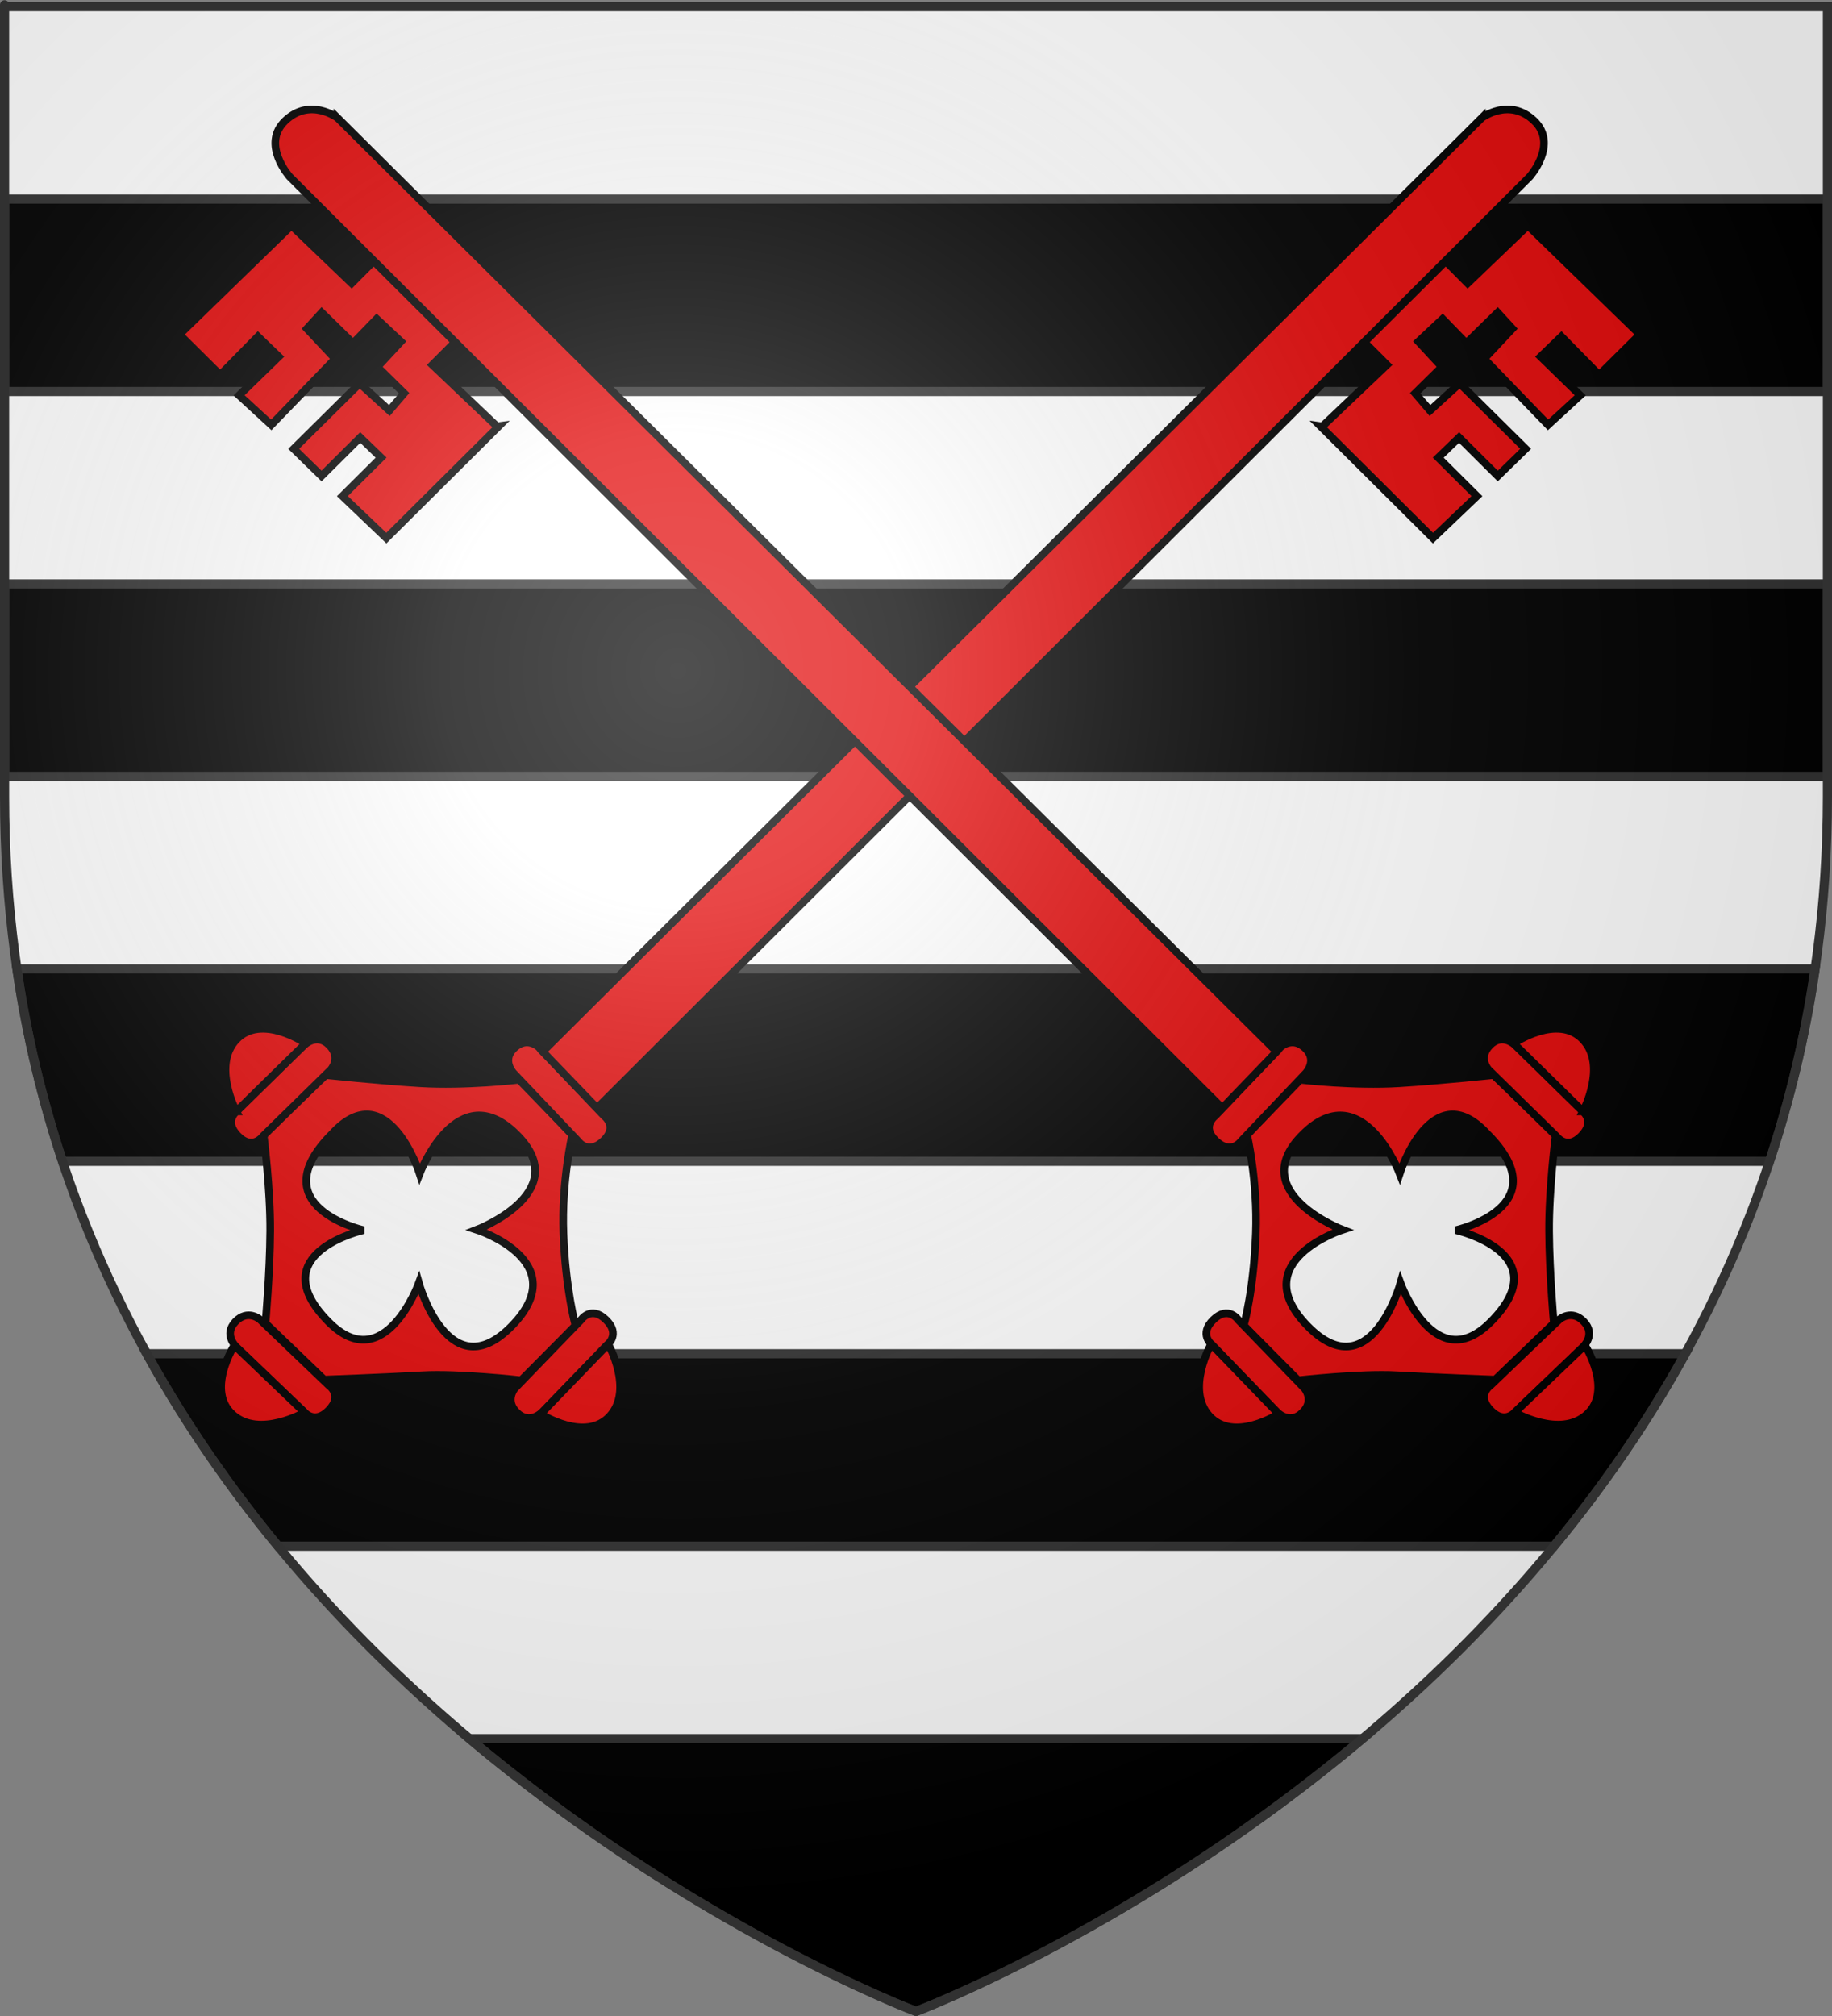
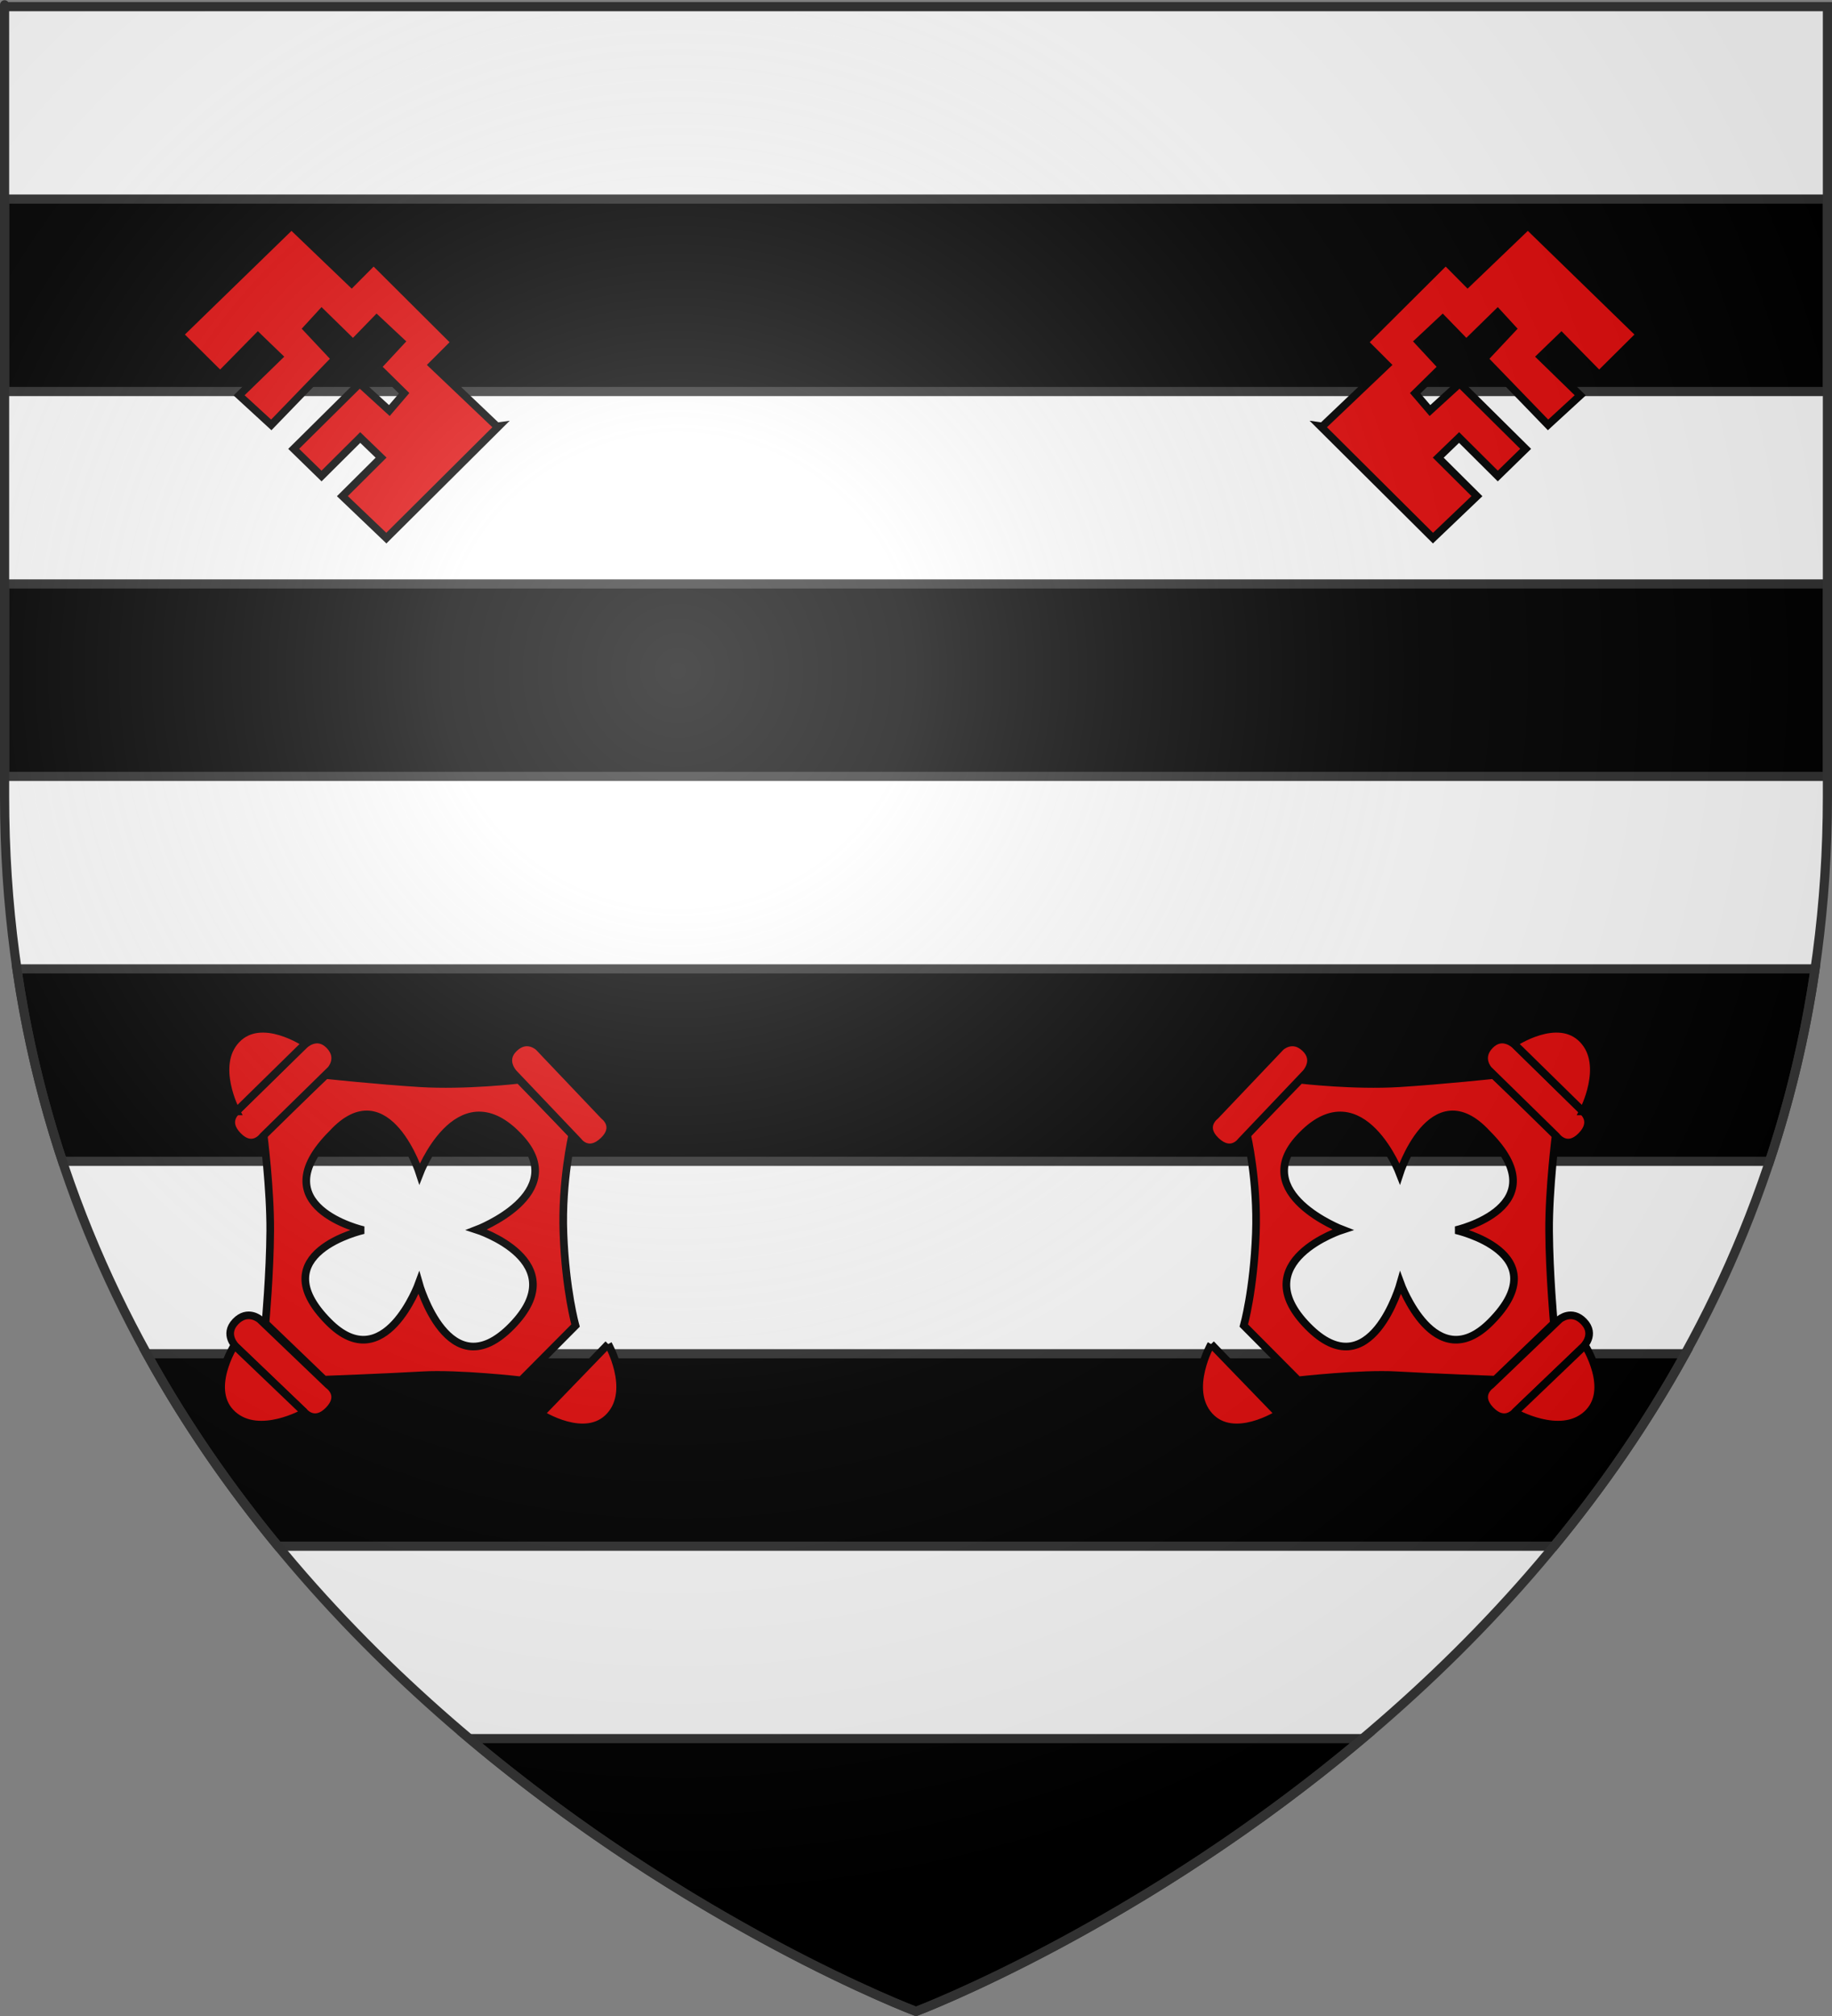
<svg xmlns="http://www.w3.org/2000/svg" xmlns:ns1="http://sodipodi.sourceforge.net/DTD/sodipodi-0.dtd" xmlns:ns2="http://www.inkscape.org/namespaces/inkscape" xmlns:xlink="http://www.w3.org/1999/xlink" height="660" width="600" version="1.0" id="svg2" ns1:version="0.32" ns2:version="0.47pre1" ns1:docname="Blason ville fr Diarville (Meurthe-et-Moselle).svg" ns2:export-filename="/Users/olivier/Desktop/Blason Rouge/Blason_Vide_3D.png" ns2:export-xdpi="144" ns2:export-ydpi="144" ns2:output_extension="org.inkscape.output.svg.inkscape">
  <rect width="100%" height="100%" fill="#808080" stroke="none" />
  <ns1:namedview ns2:window-height="706" ns2:window-width="1366" ns2:pageshadow="2" ns2:pageopacity="0.0" guidetolerance="10.0" gridtolerance="10.0" objecttolerance="10.0" borderopacity="1.0" bordercolor="#666666" pagecolor="#ffffff" id="base" showgrid="false" height="660px" ns2:zoom="0.69545455" ns2:cx="300" ns2:cy="330" ns2:window-x="-4" ns2:window-y="-4" ns2:current-layer="layer3" ns2:object-nodes="true" ns2:window-maximized="1" />
  <desc id="desc4">Flag of Canton of Valais (Wallis)</desc>
  <defs id="defs6">
    <linearGradient id="linearGradient2893">
      <stop style="stop-color:white;stop-opacity:0.314;" offset="0" id="stop2895" />
      <stop id="stop2897" offset="0.19" style="stop-color:white;stop-opacity:0.251;" />
      <stop style="stop-color:#6b6b6b;stop-opacity:0.125;" offset="0.6" id="stop2901" />
      <stop style="stop-color:black;stop-opacity:0.125;" offset="1" id="stop2899" />
    </linearGradient>
    <radialGradient ns2:collect="always" xlink:href="#linearGradient2893" id="radialGradient3163" gradientUnits="userSpaceOnUse" gradientTransform="matrix(1.353,0,0,1.349,-77.629,-85.747)" cx="221.445" cy="226.331" fx="221.445" fy="226.331" r="300" />
  </defs>
  <g ns2:groupmode="layer" id="layer3" ns2:label="Fond écu" style="display:inline">
    <path id="path2855" style="fill:#ffffff;fill-opacity:1;fill-rule:evenodd;stroke:none;stroke-width:1px;stroke-linecap:butt;stroke-linejoin:miter;stroke-opacity:1" d="M 300,658.5 C 300,658.5 598.5,546.18 598.5,260.728 C 598.5,-24.723 598.5,2.176 598.5,2.176 L 1.5,2.176 L 1.5,260.728 C 1.5,546.18 300,658.5 300,658.5 z" ns1:nodetypes="cccccc" />
    <rect y="65.176" x="1.5" height="63" width="597" id="rect2837" style="fill:#000000;fill-opacity:1;stroke:#313131;stroke-opacity:1;stroke-width:3;stroke-miterlimit:4;stroke-dasharray:none" />
    <rect y="191.177" x="1.5" height="63" width="597" id="rect2839" style="fill:#000000;fill-opacity:1;stroke:#313131;stroke-opacity:1;stroke-width:3;stroke-miterlimit:4;stroke-dasharray:none" />
    <path style="fill:#000000;fill-opacity:1;stroke:#313131;stroke-opacity:1;stroke-width:3;stroke-miterlimit:4;stroke-dasharray:none" d="M 5.531 317.188 C 8.772 339.394 13.891 360.373 20.469 380.188 L 579.531 380.188 C 586.109 360.373 591.228 339.394 594.469 317.188 L 5.531 317.188 z " id="rect2841" />
    <path style="fill:#000000;fill-opacity:1;stroke:#313131;stroke-opacity:1;stroke-width:3;stroke-miterlimit:4;stroke-dasharray:none" d="M 48.062 443.188 C 60.759 466.196 75.392 487.158 91.062 506.188 L 508.938 506.188 C 524.608 487.158 539.241 466.196 551.938 443.188 L 48.062 443.188 z " id="rect2843" />
    <path style="fill:#000000;fill-opacity:1;stroke:#313131;stroke-opacity:1;stroke-width:3;stroke-miterlimit:4;stroke-dasharray:none" d="M 153.781 569.188 C 227.385 631.139 300 658.5 300 658.5 C 300 658.5 372.615 631.139 446.219 569.188 L 153.781 569.188 z " id="rect2845" />
  </g>
  <g ns2:groupmode="layer" id="layer4" ns2:label="Meubles">
    <use x="0" y="0" xlink:href="#g3876" id="use3907" transform="matrix(-1,0,0,1,595.849,0)" width="600" height="660" />
    <g style="display:inline" id="g3876" transform="translate(0,-8)">
      <path d="m 425.848,361.502 -17.436,17.945 c 0,2e-5 3.555,15.238 2.899,32.372 -0.718,18.757 -3.957,30.142 -3.957,30.142 l 17.82,17.932 c 10e-6,1e-5 20.565,-2.336 32.265,-1.654 11.7,0.682 32.237,1.443 32.237,1.443 l 19.23,-18.477 c 0,0 -1.467,-16.203 -1.559,-30.116 -0.092,-13.913 2.181,-31.703 2.181,-31.703 l -20.359,-19.433 c 0,10e-6 -16.687,1.792 -30.803,2.679 -14.88,0.936 -32.519,-1.131 -32.519,-1.131 z m 0.709,17.986 c 19.455,-19.612 31.853,12.717 31.853,12.717 0,0 10.552,-32.718 28.604,-13.106 23.986,23.92 -10.243,31.629 -10.243,31.629 0,0 33.792,7.541 11.458,30.04 -18.288,18.424 -29.562,-12.699 -29.562,-12.699 0,0 -9.82,35.064 -30.395,14.062 -20.753,-21.185 11.445,-31.536 11.445,-31.536 0,0 -31.019,-11.83 -14.089,-30.14 0.312,-0.338 0.62,-0.655 0.929,-0.966 z" style="fill:#e20909;fill-opacity:1;fill-rule:evenodd;stroke:#000000;stroke-width:2.5;stroke-linecap:butt;stroke-linejoin:miter;stroke-miterlimit:4;stroke-opacity:1;stroke-dasharray:none" id="path2872" />
      <g transform="matrix(-0.634,0.089,0.089,0.634,520.46,-93.821)" style="fill:#e20909;fill-opacity:1;stroke:#000000;stroke-width:3.906;stroke-miterlimit:4;stroke-opacity:1;stroke-dasharray:none" id="g7438">
        <path d="m 133.94,681.405 -29.361,38.129 c 0,0 -6.248,6.091 2.226,12.615 8.473,6.525 12.69,-1.649 12.69,-1.649 l 29.612,-38.455 c 0,0 4.693,-6.769 -2.476,-12.29 -7.17,-5.521 -12.69,1.649 -12.69,1.649 z" style="fill:#e20909;fill-opacity:1;fill-rule:evenodd;stroke:#000000;stroke-width:3.906;stroke-linecap:butt;stroke-linejoin:miter;stroke-miterlimit:4;stroke-opacity:1;stroke-dasharray:none" id="path1964" />
        <path d="m 104.221,719.871 c 0,0 -15.631,-21.543 -5.051,-36.365 10.816,-15.152 35.355,-3.03 35.355,-3.03 l -30.305,39.396 z" style="fill:#e20909;fill-opacity:1;fill-rule:evenodd;stroke:#000000;stroke-width:3.906;stroke-linecap:butt;stroke-linejoin:miter;stroke-miterlimit:4;stroke-opacity:1;stroke-dasharray:none" id="path1966" />
      </g>
      <g transform="matrix(-0.634,0.089,0.089,0.634,538.325,-13.817)" style="fill:#e20909;fill-opacity:1;stroke:#000000;stroke-width:3.906;stroke-miterlimit:4;stroke-opacity:1;stroke-dasharray:none;display:inline" id="g7442">
        <g transform="matrix(-0.032,-0.999,0.999,-0.032,-545.384,867.003)" style="fill:#e20909;fill-opacity:1;stroke:#000000;stroke-width:3.906;stroke-miterlimit:4;stroke-opacity:1;stroke-dasharray:none" id="g7454">
          <path d="m 133.94,681.405 -29.361,38.129 c 0,0 -6.248,6.091 2.226,12.615 8.473,6.525 12.69,-1.649 12.69,-1.649 l 29.612,-38.455 c 0,0 4.693,-6.769 -2.476,-12.29 -7.17,-5.521 -12.69,1.649 -12.69,1.649 z" style="fill:#e20909;fill-opacity:1;fill-rule:evenodd;stroke:#000000;stroke-width:3.906;stroke-linecap:butt;stroke-linejoin:miter;stroke-miterlimit:4;stroke-opacity:1;stroke-dasharray:none" id="path7444" />
          <path d="m 104.221,719.871 c 0,0 -15.631,-21.543 -5.051,-36.365 10.816,-15.152 35.355,-3.03 35.355,-3.03 l -30.305,39.396 z" style="fill:#e20909;fill-opacity:1;fill-rule:evenodd;stroke:#000000;stroke-width:3.906;stroke-linecap:butt;stroke-linejoin:miter;stroke-miterlimit:4;stroke-opacity:1;stroke-dasharray:none" id="path7446" />
        </g>
      </g>
      <g transform="matrix(0.636,-0.072,-0.072,-0.636,382.201,913.373)" style="fill:#e20909;fill-opacity:1;stroke:#000000;stroke-width:3.906;stroke-miterlimit:4;stroke-opacity:1;stroke-dasharray:none;display:inline" id="g7448">
-         <path d="m 133.94,681.405 -29.361,38.129 c 0,0 -6.248,6.091 2.226,12.615 8.473,6.525 12.69,-1.649 12.69,-1.649 l 29.612,-38.455 c 0,0 4.693,-6.769 -2.476,-12.29 -7.17,-5.521 -12.69,1.649 -12.69,1.649 z" style="fill:#e20909;fill-opacity:1;fill-rule:evenodd;stroke:#000000;stroke-width:3.906;stroke-linecap:butt;stroke-linejoin:miter;stroke-miterlimit:4;stroke-opacity:1;stroke-dasharray:none" id="path7450" />
        <path d="m 104.221,719.871 c 0,0 -15.631,-21.543 -5.051,-36.365 10.816,-15.152 35.355,-3.03 35.355,-3.03 l -30.305,39.396 z" style="fill:#e20909;fill-opacity:1;fill-rule:evenodd;stroke:#000000;stroke-width:3.906;stroke-linecap:butt;stroke-linejoin:miter;stroke-miterlimit:4;stroke-opacity:1;stroke-dasharray:none" id="path7452" />
      </g>
      <path d="m 427.654,359.33 -21.221,22.321 c 0,0 -3.237,4.55 -8.197,-0.165 -4.96,-4.716 -0.207,-8.187 -0.207,-8.187 l 21.403,-22.512 c 0,0 3.818,-3.634 8.015,0.356 4.197,3.99 0.207,8.187 0.207,8.187 z" style="fill:#e20909;fill-opacity:1;fill-rule:evenodd;stroke:#000000;stroke-width:2.5;stroke-linecap:butt;stroke-linejoin:miter;stroke-miterlimit:4;stroke-opacity:1;stroke-dasharray:none;display:inline" id="path7472" />
-       <path d="m 110.542,46.585 c 0,0 -8.992,-6.782 -17.103,0.919 -8.112,7.701 1.421,18.346 1.421,18.346 L 400.304,370.753 418.106,352.272 110.542,46.585 z" style="fill:#e20909;fill-opacity:1;fill-rule:evenodd;stroke:#000000;stroke-width:2.5;stroke-linecap:butt;stroke-linejoin:miter;stroke-miterlimit:4;stroke-opacity:1;stroke-dasharray:none" id="path7552" />
      <path d="m 149.012,120.037 -7.416,7.411 21.168,20.137 0.644,-0.09 -36.876,36.675 -14.397,-13.738 12.676,-12.607 -6.832,-6.592 -12.676,12.607 -9.124,-8.897 21.618,-21.409 9.72,8.87 4.844,-5.658 -8.757,-8.62 7.7,-8.3 -7.933,-7.423 -7.745,7.978 -10.27,-10.049 -4.841,5.273 9.259,9.863 L 88.846,147.108 78.3,137.425 91.298,124.773 84.466,118.181 72.112,130.743 58.771,117.513 95.46,81.849 l 19.715,18.901 7.191,-7.244 26.646,26.53 z" style="fill:#e20909;fill-opacity:1;fill-rule:evenodd;stroke:#000000;stroke-width:2.5;stroke-linecap:butt;stroke-linejoin:miter;stroke-miterlimit:4;stroke-opacity:1;stroke-dasharray:none" id="path7554" />
    </g>
  </g>
  <g ns2:groupmode="layer" id="layer2" ns2:label="Reflet final" ns1:insensitive="true">
    <path ns1:nodetypes="cccccc" d="M 300,658.5 C 300,658.5 598.5,546.18 598.5,260.728 C 598.5,-24.723 598.5,2.176 598.5,2.176 L 1.5,2.176 L 1.5,260.728 C 1.5,546.18 300,658.5 300,658.5 z " style="opacity:1;fill:url(#radialGradient3163);fill-opacity:1;fill-rule:evenodd;stroke:none;stroke-width:1px;stroke-linecap:butt;stroke-linejoin:miter;stroke-opacity:1" id="path2875" ns2:export-xdpi="144" ns2:export-ydpi="144" />
  </g>
  <g ns2:groupmode="layer" id="layer1" ns2:label="Contour final" ns1:insensitive="true">
    <path ns1:nodetypes="cccccc" d="m 300,658.5 c 0,0 -298.5,-112.32 -298.5,-397.772 0,-285.452 0,-258.552 0,-258.552 l 597,0 0,258.552 c 0,285.452 -298.5,397.772 -298.5,397.772 z" style="fill:none;stroke:#313131;stroke-width:3;stroke-linecap:butt;stroke-linejoin:miter;stroke-miterlimit:4;stroke-opacity:1;stroke-dasharray:none" id="path1411" ns2:export-xdpi="144" ns2:export-ydpi="144" />
  </g>
</svg>